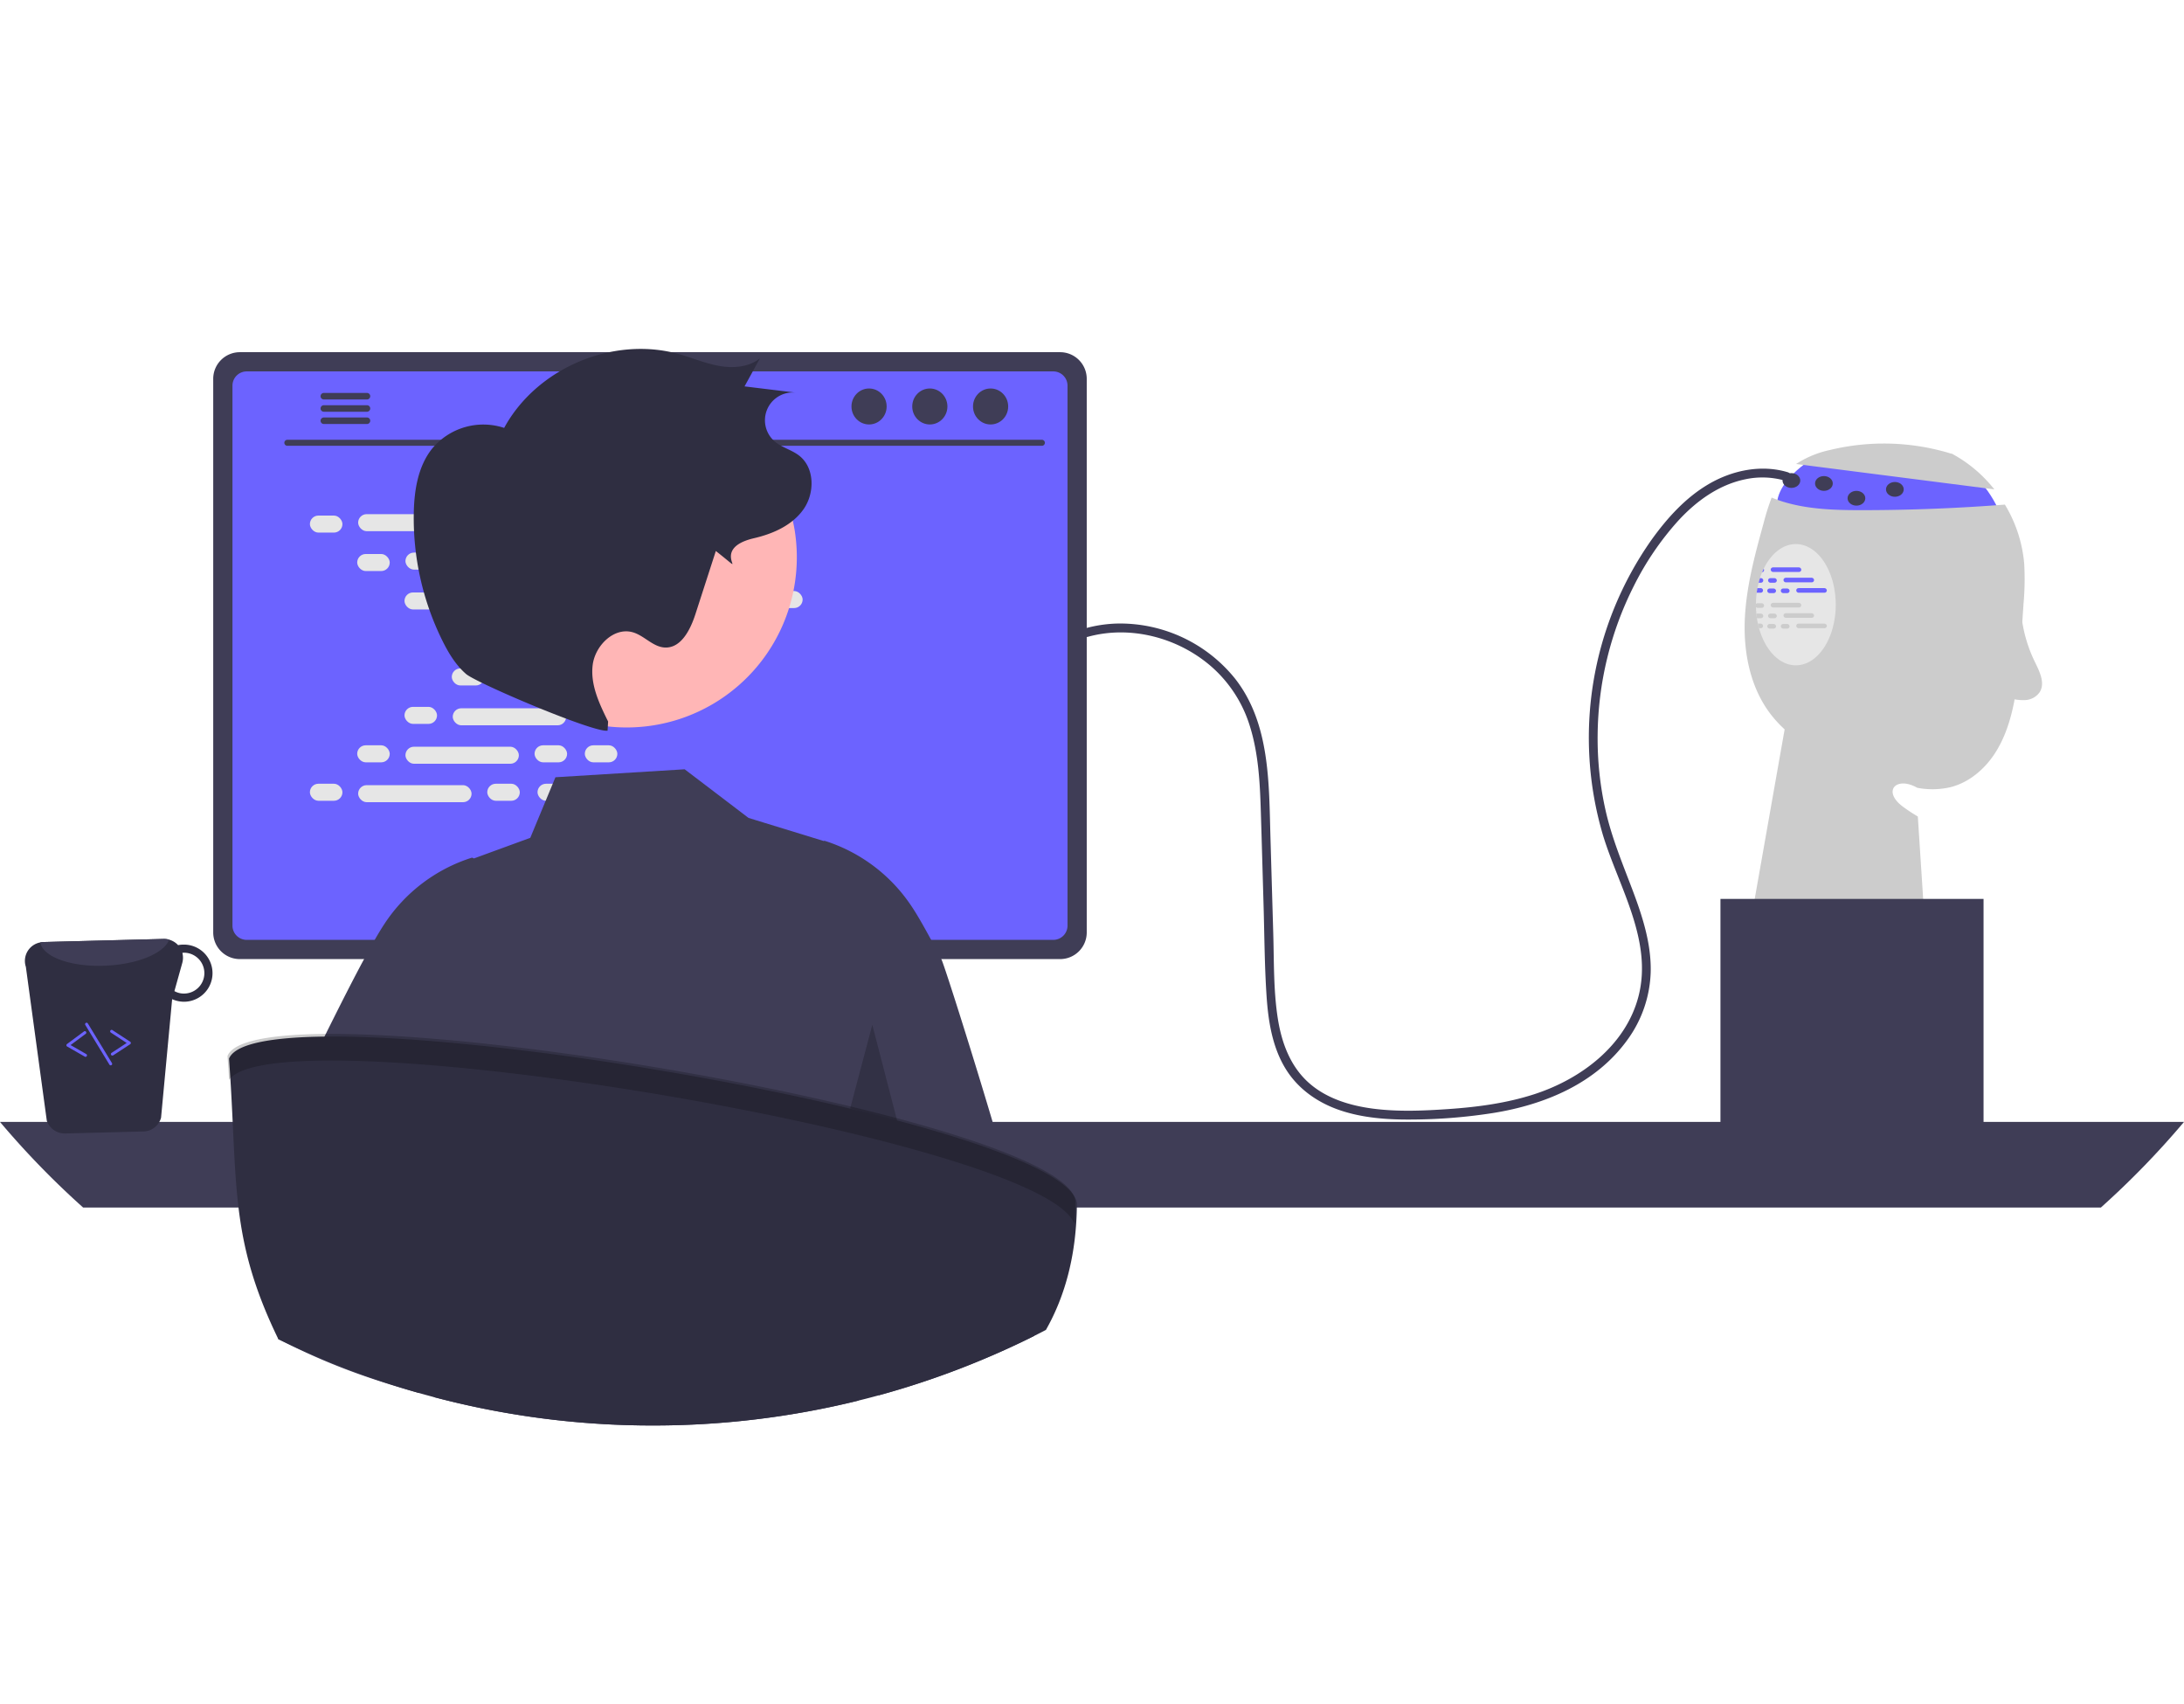
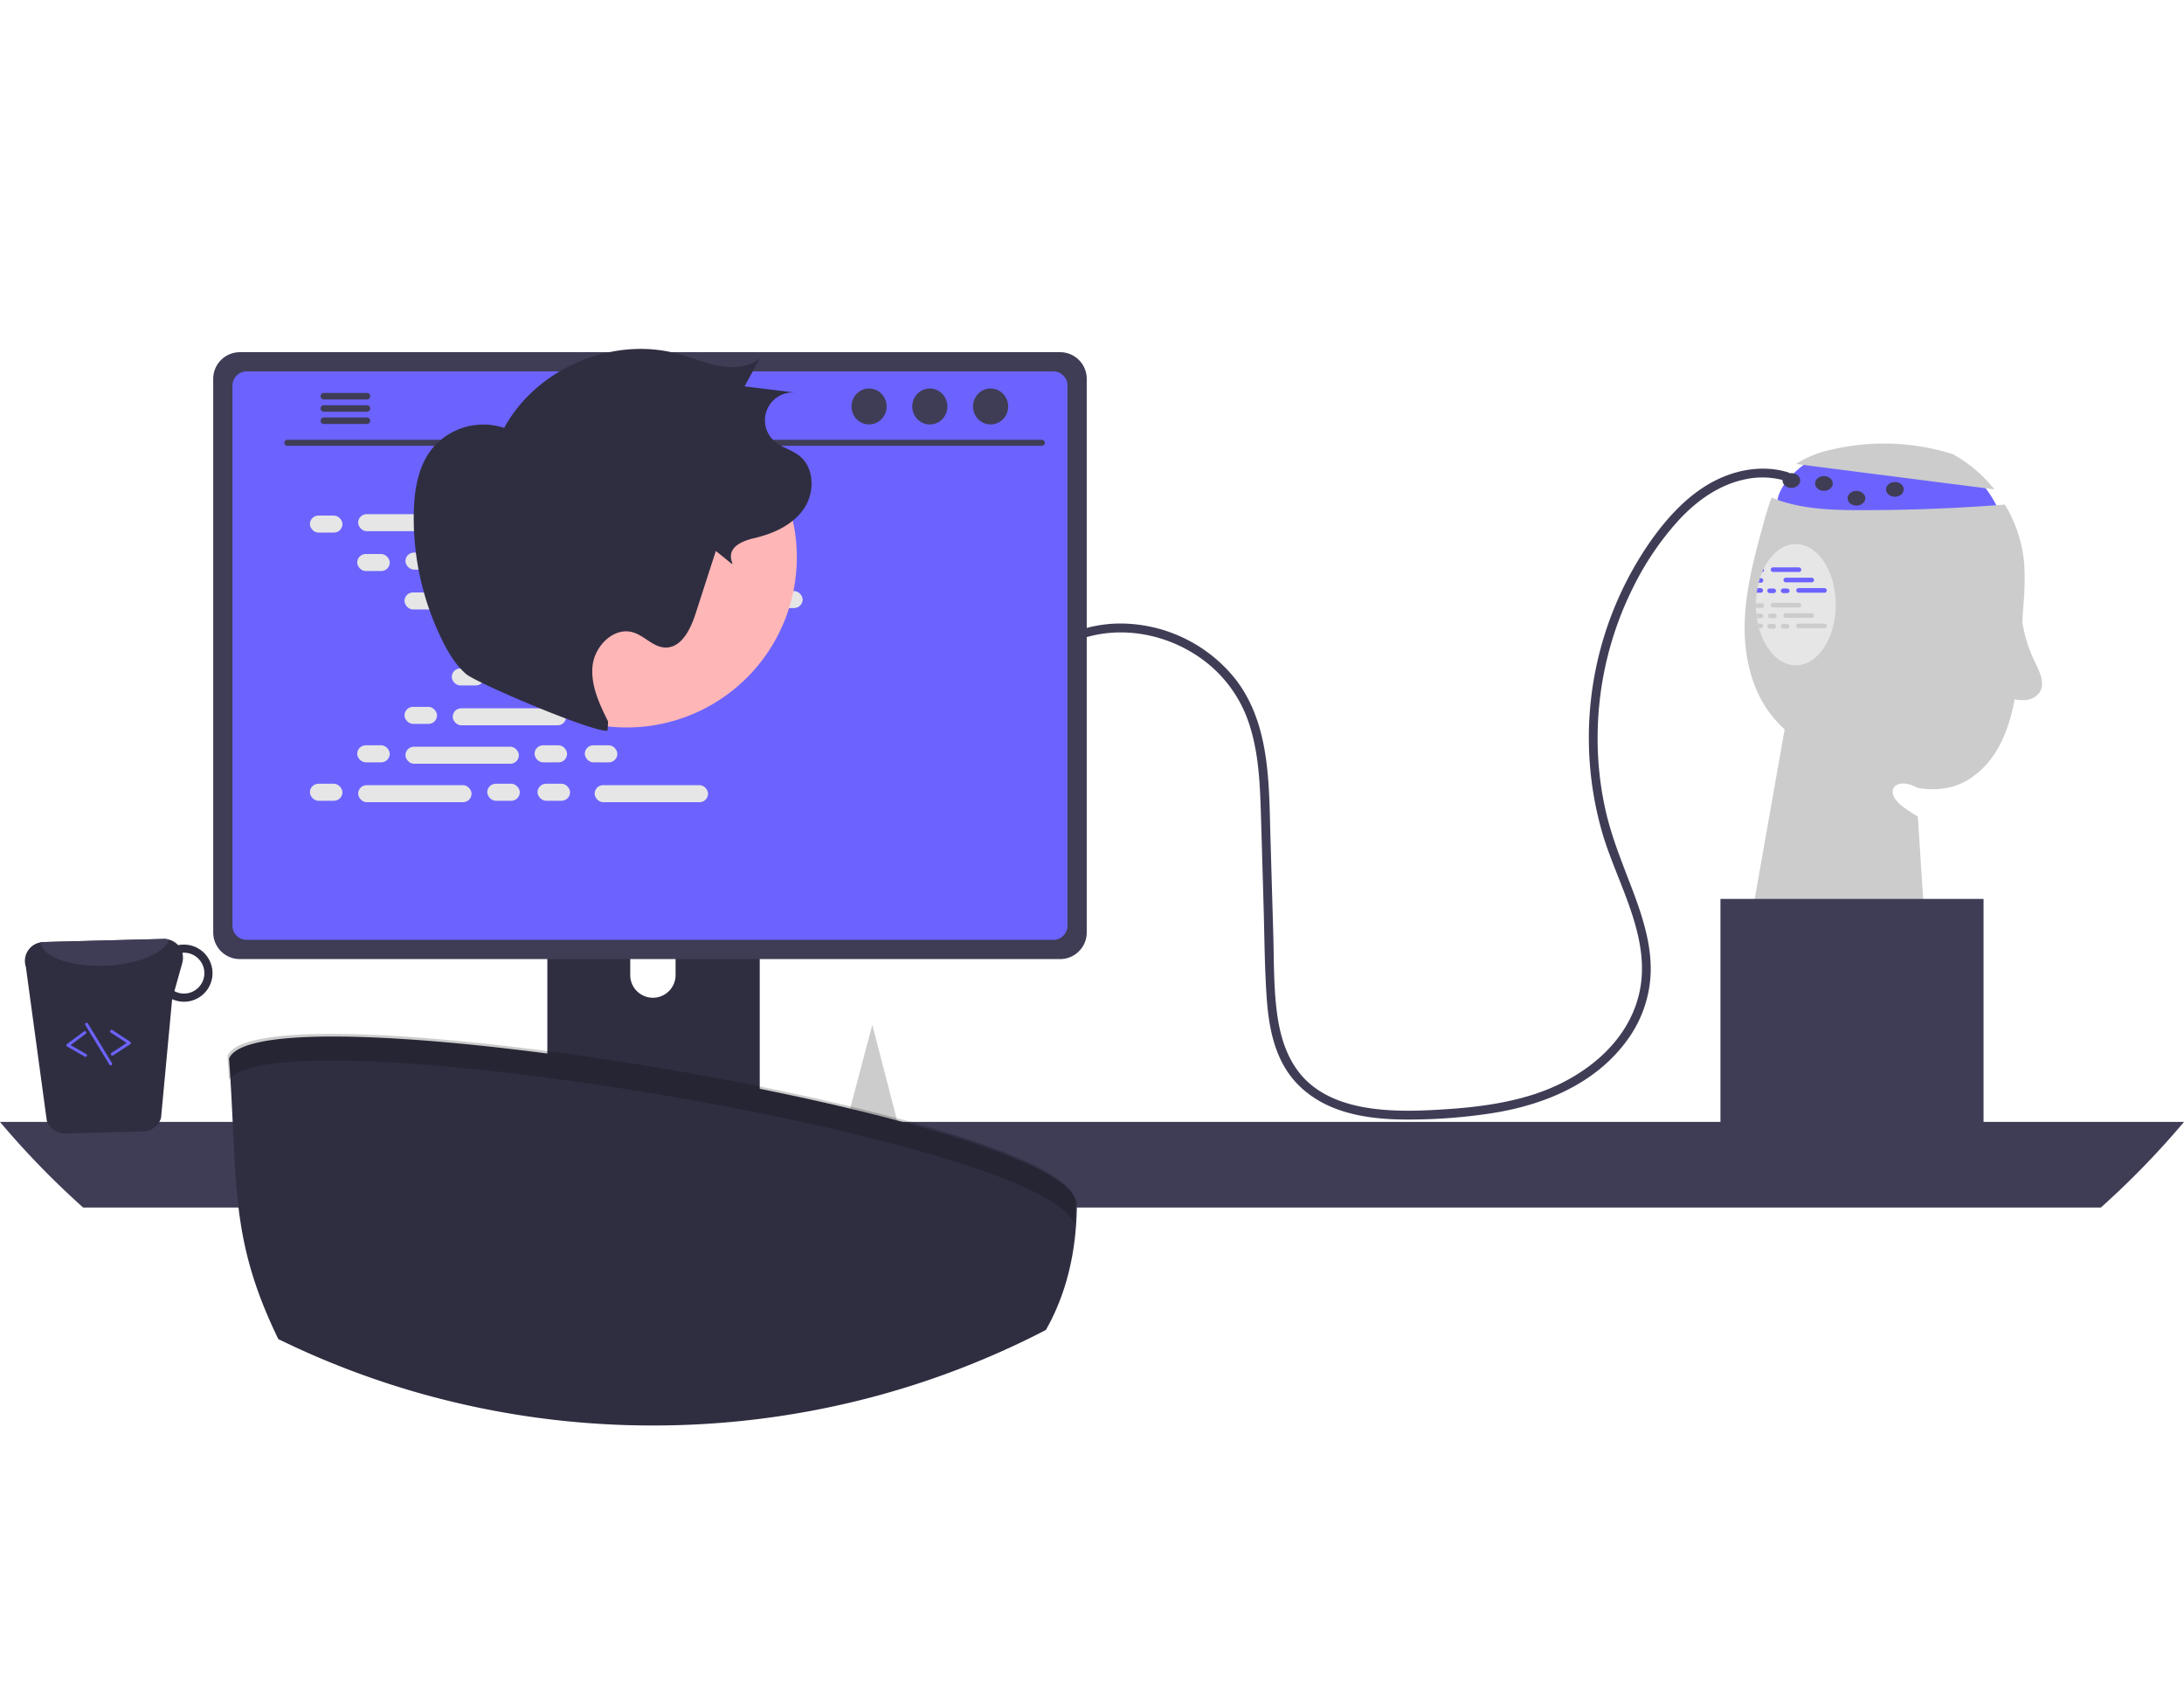
<svg xmlns="http://www.w3.org/2000/svg" width="738.82" height="576.27" data-name="Layer 1" viewBox="0 115.341 738.82 533.953">
  <path fill="#6c63ff" d="M614.379 248.524s-17.37 9.662-12.37 20.662 76 2 76 2-5-15-14-18-49.63-4.662-49.63-4.662" />
  <path fill="#ccc" d="M607.607 251.1a33.8 33.8 0 0 1 11.447-4.733 77.5 77.5 0 0 1 41.177 1.284l-.245-.199a45.95 45.95 0 0 1 14.666 12.228ZM684.529 298.405l-.72 10.76a173 173 0 0 1-2.45 22.38c-1.22 6.19-3.16 12.33-6.63 17.6-3.47 5.26-8.62 9.61-14.72 11.21a27 27 0 0 1-11.42.25c-7.13-4.05-11.96 1.13-4.84 6.4a55 55 0 0 0 5.03 3.31l3.23 49.87-60-13 11.71-66.34a39.6 39.6 0 0 1-4.9-5.35c-6.71-8.91-9.02-20.52-8.58-31.66.45-11.15 3.42-22.02 6.37-32.77a84 84 0 0 1 2.72-8.61c1.31.54 2.64 1.03 3.99 1.44 8.63 2.62 17.8 2.83 26.82 2.82q24.075-.015 48.09-1.88a46.14 46.14 0 0 1 6.53 19.94 92.6 92.6 0 0 1-.23 13.63" />
  <path fill="#3f3d56" d="M0 473.61a289 289 0 0 0 28.12 28.95H710.7a289 289 0 0 0 28.12-28.95Z" />
  <path fill="#2f2e41" d="M185.16 376.8v102.56h71.85V376.8a3.45 3.45 0 0 0-2.43-3.3 3.2 3.2 0 0 0-1.03-.16h-64.92a3.463 3.463 0 0 0-3.47 3.46m28.04 35.24a7.67 7.67 0 0 1 15.34 0v11.9a7.67 7.67 0 0 1-15.34 0Z" />
  <path fill="#3f3d56" d="M184.94 476.08v9.89a1.946 1.946 0 0 0 1.93 1.94h68.43a1.94 1.94 0 0 0 1.93-1.94v-9.89ZM72.13 222.28v187.26a9.007 9.007 0 0 0 9 9h277.5a9.007 9.007 0 0 0 9-9V222.28a9.01 9.01 0 0 0-9-8.99H81.13a9.01 9.01 0 0 0-9 8.99" />
  <path fill="#6c63ff" d="M78.64 224.61v182.62a4.82 4.82 0 0 0 4.81 4.81h272.87a4.82 4.82 0 0 0 4.81-4.81V224.61a4.82 4.82 0 0 0-4.81-4.82H83.45a4.82 4.82 0 0 0-4.81 4.82" />
  <path fill="#2f2e41" d="M134.28 490.24a2.95 2.95 0 0 0 2.32 1.11h162.34a2.987 2.987 0 0 0 2.92-3.6l-2.52-11.97a3 3 0 0 0-1.86-2.17 2.9 2.9 0 0 0-1.06-.2H139.11a2.9 2.9 0 0 0-1.06.2 2.99 2.99 0 0 0-1.86 2.17l-2.52 11.97a2.99 2.99 0 0 0 .61 2.49" />
  <rect width="5" height="3" x="520.857" y="637.431" fill="#3f3d56" rx=".488" transform="rotate(-180 408.062 557.998)" />
  <rect width="5" height="3" x="510.857" y="637.431" fill="#3f3d56" rx=".488" transform="rotate(-180 398.062 557.998)" />
  <rect width="5" height="3" x="500.857" y="637.431" fill="#3f3d56" rx=".488" transform="rotate(-180 388.062 557.998)" />
  <rect width="5" height="3" x="490.857" y="637.431" fill="#3f3d56" rx=".488" transform="rotate(-180 378.062 557.998)" />
  <rect width="5" height="3" x="480.857" y="637.431" fill="#3f3d56" rx=".488" transform="rotate(-180 368.062 557.998)" />
-   <rect width="5" height="3" x="470.857" y="637.431" fill="#3f3d56" rx=".488" transform="rotate(-180 358.062 557.998)" />
  <rect width="5" height="3" x="460.857" y="637.431" fill="#3f3d56" rx=".488" transform="rotate(-180 348.062 557.998)" />
  <rect width="5" height="3" x="450.857" y="637.431" fill="#3f3d56" rx=".488" transform="rotate(-180 338.062 557.998)" />
  <rect width="5" height="3" x="440.857" y="637.431" fill="#3f3d56" rx=".488" transform="rotate(-180 328.062 557.998)" />
  <rect width="5" height="3" x="430.857" y="637.431" fill="#3f3d56" rx=".488" transform="rotate(-180 318.062 557.998)" />
-   <rect width="5" height="3" x="420.857" y="637.431" fill="#3f3d56" rx=".488" transform="rotate(-180 308.062 557.998)" />
  <rect width="5" height="3" x="410.857" y="637.431" fill="#3f3d56" rx=".488" transform="rotate(-180 298.062 557.998)" />
  <rect width="5" height="3" x="400.857" y="637.431" fill="#3f3d56" rx=".488" transform="rotate(-180 288.062 557.998)" />
  <rect width="5" height="3" x="390.857" y="637.431" fill="#3f3d56" rx=".488" transform="rotate(-180 278.062 557.998)" />
  <rect width="5" height="3" x="380.857" y="637.431" fill="#3f3d56" rx=".488" transform="rotate(-180 268.062 557.998)" />
  <rect width="5" height="3" x="370.857" y="637.431" fill="#3f3d56" rx=".488" transform="rotate(-180 258.062 557.998)" />
  <rect width="5" height="3" x="520.975" y="642.431" fill="#3f3d56" rx=".488" transform="rotate(-180 408.18 562.998)" />
  <rect width="5" height="3" x="510.975" y="642.431" fill="#3f3d56" rx=".488" transform="rotate(-180 398.18 562.998)" />
  <rect width="5" height="3" x="500.975" y="642.431" fill="#3f3d56" rx=".488" transform="rotate(-180 388.18 562.998)" />
  <rect width="5" height="3" x="490.975" y="642.431" fill="#3f3d56" rx=".488" transform="rotate(-180 378.18 562.998)" />
  <rect width="5" height="3" x="480.975" y="642.431" fill="#3f3d56" rx=".488" transform="rotate(-180 368.18 562.998)" />
  <rect width="5" height="3" x="470.975" y="642.431" fill="#3f3d56" rx=".488" transform="rotate(-180 358.18 562.998)" />
  <rect width="5" height="3" x="460.975" y="642.431" fill="#3f3d56" rx=".488" transform="rotate(-180 348.18 562.998)" />
  <rect width="5" height="3" x="450.975" y="642.431" fill="#3f3d56" rx=".488" transform="rotate(-180 338.18 562.998)" />
  <rect width="5" height="3" x="440.975" y="642.431" fill="#3f3d56" rx=".488" transform="rotate(-180 328.18 562.998)" />
  <rect width="5" height="3" x="430.975" y="642.431" fill="#3f3d56" rx=".488" transform="rotate(-180 318.18 562.998)" />
  <rect width="5" height="3" x="420.975" y="642.431" fill="#3f3d56" rx=".488" transform="rotate(-180 308.18 562.998)" />
  <rect width="5" height="3" x="410.975" y="642.431" fill="#3f3d56" rx=".488" transform="rotate(-180 298.18 562.998)" />
  <rect width="5" height="3" x="400.975" y="642.431" fill="#3f3d56" rx=".488" transform="rotate(-180 288.18 562.998)" />
  <rect width="5" height="3" x="390.975" y="642.431" fill="#3f3d56" rx=".488" transform="rotate(-180 278.18 562.998)" />
  <rect width="5" height="3" x="380.975" y="642.431" fill="#3f3d56" rx=".488" transform="rotate(-180 268.18 562.998)" />
  <rect width="5" height="3" x="370.975" y="642.431" fill="#3f3d56" rx=".488" transform="rotate(-180 258.18 562.998)" />
  <rect width="40" height="3" x="437.975" y="648.431" fill="#3f3d56" rx=".488" transform="rotate(-180 342.68 568.998)" />
  <path fill="#3f3d56" d="M97.162 244.947h255.323a1.016 1.016 0 0 0 0-2.031H97.162a1.016 1.016 0 0 0 0 2.03" />
  <ellipse cx="335.105" cy="231.649" fill="#3f3d56" rx="5.95" ry="6.083" />
  <ellipse cx="314.549" cy="231.649" fill="#3f3d56" rx="5.95" ry="6.083" />
  <ellipse cx="293.993" cy="231.649" fill="#3f3d56" rx="5.95" ry="6.083" />
  <path fill="#3f3d56" d="M108.45 228.18a1.095 1.095 0 0 0 1.09 1.1h14.6a1.105 1.105 0 0 0 0-2.21h-14.6a1.103 1.103 0 0 0-1.09 1.11M108.45 232.33a1.095 1.095 0 0 0 1.09 1.1h14.6a1.105 1.105 0 0 0 0-2.21h-14.6a1.103 1.103 0 0 0-1.09 1.11M108.45 236.47a1.103 1.103 0 0 0 1.09 1.11h14.6a1.105 1.105 0 0 0 0-2.21h-14.6a1.095 1.095 0 0 0-1.09 1.1" />
  <rect width="11.006" height="5.76" x="104.836" y="268.543" fill="#e6e6e6" rx="2.88" />
  <rect width="11.006" height="5.76" x="164.836" y="268.543" fill="#e6e6e6" rx="2.88" />
  <rect width="11.006" height="5.76" x="181.836" y="268.543" fill="#e6e6e6" rx="2.88" />
  <rect width="38.366" height="5.76" x="121.156" y="268.063" fill="#e6e6e6" rx="2.88" />
  <rect width="38.366" height="5.76" x="201.156" y="268.063" fill="#e6e6e6" rx="2.88" />
  <rect width="11.006" height="5.76" x="120.836" y="281.543" fill="#e6e6e6" rx="2.88" />
  <rect width="11.006" height="5.76" x="180.836" y="281.543" fill="#e6e6e6" rx="2.88" />
  <rect width="11.006" height="5.76" x="197.836" y="281.543" fill="#e6e6e6" rx="2.88" />
  <rect width="38.366" height="5.76" x="137.156" y="281.063" fill="#e6e6e6" rx="2.88" />
  <rect width="38.366" height="5.76" x="217.156" y="281.063" fill="#e6e6e6" rx="2.88" />
  <rect width="11.006" height="5.76" x="136.836" y="294.543" fill="#e6e6e6" rx="2.88" />
  <rect width="11.006" height="5.76" x="196.836" y="294.543" fill="#e6e6e6" rx="2.88" />
  <rect width="11.006" height="5.76" x="213.836" y="294.543" fill="#e6e6e6" rx="2.88" />
  <rect width="38.366" height="5.76" x="153.156" y="294.063" fill="#e6e6e6" rx="2.88" />
  <rect width="38.366" height="5.76" x="233.156" y="294.063" fill="#e6e6e6" rx="2.88" />
  <rect width="11.006" height="5.76" x="152.836" y="307.543" fill="#e6e6e6" rx="2.88" />
  <rect width="11.006" height="5.76" x="212.836" y="307.543" fill="#e6e6e6" rx="2.88" />
  <rect width="11.006" height="5.76" x="229.836" y="307.543" fill="#e6e6e6" rx="2.88" />
  <rect width="38.366" height="5.76" x="169.156" y="307.063" fill="#e6e6e6" rx="2.88" />
  <rect width="11.006" height="5.76" x="164.836" y="359.237" fill="#e6e6e6" rx="2.88" />
  <rect width="11.006" height="5.76" x="181.836" y="359.237" fill="#e6e6e6" rx="2.88" />
  <rect width="38.366" height="5.76" x="201.156" y="359.717" fill="#e6e6e6" rx="2.88" />
  <rect width="11.006" height="5.76" x="104.836" y="359.237" fill="#e6e6e6" rx="2.88" />
  <rect width="38.366" height="5.76" x="121.156" y="359.717" fill="#e6e6e6" rx="2.88" />
  <rect width="11.006" height="5.76" x="120.836" y="346.237" fill="#e6e6e6" rx="2.88" />
  <rect width="11.006" height="5.76" x="180.836" y="346.237" fill="#e6e6e6" rx="2.88" />
  <rect width="11.006" height="5.76" x="197.836" y="346.237" fill="#e6e6e6" rx="2.88" />
  <rect width="38.366" height="5.76" x="137.156" y="346.717" fill="#e6e6e6" rx="2.88" />
  <rect width="11.006" height="5.76" x="136.836" y="333.237" fill="#e6e6e6" rx="2.88" />
  <rect width="11.006" height="5.76" x="196.836" y="333.237" fill="#e6e6e6" rx="2.88" />
  <rect width="11.006" height="5.76" x="213.836" y="333.237" fill="#e6e6e6" rx="2.88" />
  <rect width="38.366" height="5.76" x="153.156" y="333.717" fill="#e6e6e6" rx="2.88" />
  <rect width="11.006" height="5.76" x="152.836" y="320.237" fill="#e6e6e6" rx="2.88" />
  <rect width="11.006" height="5.76" x="212.836" y="320.237" fill="#e6e6e6" rx="2.88" />
  <rect width="11.006" height="5.76" x="229.836" y="320.237" fill="#e6e6e6" rx="2.88" />
  <rect width="38.366" height="5.76" x="169.156" y="320.717" fill="#e6e6e6" rx="2.88" />
-   <path fill="#3f3d56" d="M94.1 547.04c.61.31 1.23.62 1.84.92 15.8 7.9 28.44 12.39 45.73 17.31 1.46-16.3 2.87-44.95 4.24-62.71.36-4.61.72-8.48 1.07-11.21a15.2 15.2 0 0 1 .88-4.25l-.06 4.25-.15 11.21-.87 64.11a288.6 288.6 0 0 0 65.84 9.49c1.16.03 2.3.05 3.4.07.39.01.77.02 1.15.02 1.25.01 2.49.02 3.74.02a289.3 289.3 0 0 0 69.54-8.43c-.49-16.13-.98-44.46-1.45-65.28-.1-4.07-.19-7.86-.29-11.21-.19-7.16-.39-12.32-.58-14.05a4.4 4.4 0 0 1 .39.97 97 97 0 0 1 1.89 13.08c.35 3.35.7 7.14 1.05 11.21 1.86 21.63 3.8 51.04 5.8 63.51a285.5 285.5 0 0 0 34.97-12.03q9-3.75 17.68-8.09c-1.1-7.2-2.25-15.27-3.43-23.64-.92-6.49-1.87-13.16-2.84-19.75-1.5-10.18-23.79-81.32-25.2-84.02-1.21-2.31-2.36-4.49-3.45-6.5-2.64-4.88-4.88-8.77-6.54-11.23a55.26 55.26 0 0 0-29.28-22.21l-.3-.08-.21.09-20.45-6.28-2.99-.92-2.01-.62-7.08-5.39-3.85-2.93-3.61-2.75-7.06-5.37-43.71 2.69-8.51 20.49-19.06 6.97-.33-.15-.29-.12-.3.08a55.3 55.3 0 0 0-29.28 22.21c-.94 1.41-2.08 3.27-3.37 5.52-1.1 1.91-2.3 4.09-3.6 6.5-1.85 3.43-3.87 7.3-6.01 11.49-.47.92-.95 1.86-1.43 2.81q-1.335 2.64-2.71 5.39c-2.13 4.25-4.33 8.69-6.53 13.2-1.91 3.91-3.84 11.95-5.74 22.18-1.57 8.5-3.13 18.52-4.64 28.95-1.98 13.52.13 29.71-1.66 42.15-.11.79-.23 1.56-.34 2.33" />
  <path d="m303.59 473.566-8.497-32.792-7.503 28.296z" opacity=".2" />
  <path fill="#2f2e41" d="M77.48 452.2c3.04 41.88-.11 60.32 16.67 94.85a286 286 0 0 0 47.52 18.22q2.55.72 5.11 1.4a288.6 288.6 0 0 0 65.84 9.49c1.16.03 2.3.05 3.4.07.39.01.77.02 1.15.02 1.25.01 2.49.02 3.74.02a289.3 289.3 0 0 0 69.54-8.43q3.42-.84 6.81-1.77a285.5 285.5 0 0 0 34.97-12.03q9-3.75 17.68-8.09c1.31-.66 2.62-1.32 3.91-2 6.63-11.66 10.4-25.84 10.48-42.88-4.59-29.36-276.68-74.19-286.82-48.87" />
  <path d="M77.488 459.372c-.155-2.593-.329-5.27-.531-8.06 10.14-25.32 282.23 19.51 286.82 48.87a111 111 0 0 1-.322 7.855C352.34 479.059 93.851 436.45 77.488 459.372" opacity=".2" />
  <path fill="#2f2e41" d="M15.83 473.186a6.42 6.42 0 0 0 6.182 4.33l26.492-.681a6.33 6.33 0 0 0 5.981-4.657l3.749-40.087a9.8 9.8 0 0 0 4.238.87 9.661 9.661 0 0 0-.485-19.316 8.2 8.2 0 0 0-1.736.18 6.55 6.55 0 0 0-4.874-2.102l-40.75 1.052a6 6 0 0 0-1.006.125 6.365 6.365 0 0 0-4.873 8.264Zm43.173-43.817 2.667-9.553a6.5 6.5 0 0 0 .02-3.374c.13 0 .244-.062.374-.062a6.91 6.91 0 0 1 .323 13.817 6.5 6.5 0 0 1-3.384-.828" />
  <path fill="#3f3d56" d="M13.621 412.9c.868 4.964 10.63 8.453 22.366 7.847 10.793-.497 19.617-4.287 21.234-8.779a6 6 0 0 0-1.844-.245l-40.75 1.052a6 6 0 0 0-1.006.125" />
  <path fill="#6c63ff" d="M38.138 451.158a.5.5 0 0 0 .15-.067l5.754-3.766a.5.5 0 0 0 0-.836l-5.98-3.916a.5.5 0 1 0-.547.835l5.34 3.499-5.113 3.348a.5.5 0 0 0 .396.903M29.051 451.577a.5.5 0 0 0 .126-.919l-5.303-3.04L29 443.81a.5.5 0 1 0-.596-.803l-5.739 4.263a.5.5 0 0 0 .05.835l5.965 3.42a.5.5 0 0 0 .371.05M37.566 454.458a.5.5 0 0 0 .137-.058.5.5 0 0 0 .167-.687l-8.155-13.409a.5.5 0 0 0-.855.52l8.156 13.41a.5.5 0 0 0 .55.224" />
  <path fill="#3f3d56" d="M582.009 398.186h89v78h-89z" />
  <path fill="#ccc" d="M684.2 289.236a47.54 47.54 0 0 0 4.145 28.742c1.608 3.279 3.6 7.229 1.641 10.31a6.35 6.35 0 0 1-4.784 2.652 15.6 15.6 0 0 1-5.583-.723" />
  <ellipse cx="606.009" cy="256.686" fill="#3f3d56" rx="3" ry="2.5" />
  <ellipse cx="617.009" cy="257.686" fill="#3f3d56" rx="3" ry="2.5" />
  <ellipse cx="628.009" cy="262.686" fill="#3f3d56" rx="3" ry="2.5" />
  <ellipse cx="641.009" cy="259.686" fill="#3f3d56" rx="3" ry="2.5" />
  <path fill="#3f3d56" d="M367.934 309.569c14.57-4.045 30.799.29 42.058 10.22a43.9 43.9 0 0 1 12.879 20.148c2.875 9.258 3.35 19.025 3.651 28.65.333 10.641.622 21.284.932 31.926.296 10.148.33 20.342 1.008 30.473.568 8.5 1.928 17.325 6.478 24.698 4.217 6.835 10.881 11.45 18.411 13.994 7.633 2.579 15.861 3.179 23.868 3.126a184 184 0 0 0 27.827-2.203c17.488-2.801 34.76-9.947 45.44-24.689a40.9 40.9 0 0 0 7.923-23.028c.225-9.675-2.866-19.045-6.251-27.982-3.295-8.696-6.86-17.263-8.945-26.355a110.6 110.6 0 0 1-2.75-25.943 114.05 114.05 0 0 1 12.23-50.225 98.7 98.7 0 0 1 15.014-22.075c6.169-6.712 13.807-12.253 22.89-14.07a27.64 27.64 0 0 1 13.368.538c1.853.555 2.645-2.34.797-2.892-8.998-2.695-18.773-.646-26.751 4.03-7.845 4.598-14.044 11.496-19.304 18.81a116.17 116.17 0 0 0-16.43 99.955c5.34 17.489 16.951 35.694 11.963 54.62-4.367 16.568-19.492 27.826-35.117 32.912-9.48 3.085-19.418 4.39-29.331 5.066-8.378.57-16.87.933-25.223-.143-7.673-.99-15.565-3.335-21.513-8.485-6.521-5.645-9.502-13.758-10.799-22.083-1.467-9.42-1.252-19.133-1.529-28.638l-.945-32.443c-.534-18.323-.073-38.63-11.995-53.814a49.96 49.96 0 0 0-39.697-18.61 45 45 0 0 0-10.955 1.619 1.501 1.501 0 0 0 .798 2.893" />
  <path fill="#ffb6b6" d="M154.966 290.59a57.57 57.57 0 0 0 114.038-15.91l-.114-.817a57.57 57.57 0 0 0-113.906 16.724Z" />
  <path fill="#2f2e41" d="M205.718 338.194c-2.976-5.996-6.035-12.433-5.226-19.078s7.3-13.015 13.703-11.063c3.83 1.168 6.733 4.935 10.731 5.115 5.502.247 8.635-6.06 10.33-11.3l6.902-21.342c13.314 10.459-3.547-.506 12.944-4.335 6.47-1.502 13.002-4.41 16.782-9.871s3.729-13.914-1.495-18.017c-2.56-2.011-5.963-2.768-8.411-4.915a9.407 9.407 0 0 1 7.457-16.395l-17.567-2.136 5.2-9.48c-3.76 2.984-9.005 3.402-13.732 2.567s-9.182-2.765-13.808-4.047c-22.207-6.153-47.956 4.761-58.978 24.998a22.48 22.48 0 0 0-24.484 7.159c-4.68 5.982-5.932 13.947-6.089 21.541a93.4 93.4 0 0 0 9.663 43.219c2.07 4.171 4.516 8.263 8.033 11.314s43.272 19.955 47.86 19.158" />
  <path fill="#e6e6e6" d="M621.009 298.686a29.7 29.7 0 0 1-.99 7.69v.01c-.01.05-.03.1-.04.15-2.02 7.43-6.84 12.65-12.47 12.65-5.6 0-10.4-5.18-12.45-12.55-.14-.51-.26-1.02-.37-1.55-.14-.59-.25-1.2-.34-1.83-.08-.5-.14-1.01-.19-1.53-.07-.72-.12-1.44-.13-2.19v-.01c-.02-.28-.02-.56-.02-.84v-.25l.01-.01a29 29 0 0 1 .25-3.79c.07-.53.15-1.04.25-1.55.12-.62.25-1.23.41-1.83.13-.53.28-1.04.44-1.55.22-.68.46-1.34.73-1.97.17-.41.35-.81.53-1.2 2.46-5.06 6.42-8.35 10.88-8.35 6.17 0 11.37 6.29 12.98 14.87.02.13.05.26.06.39v.01a29.6 29.6 0 0 1 .46 5.23" />
  <path fill="#6c63ff" d="M596.759 286.975a.796.796 0 0 1-.66.76c.17-.41.35-.81.53-1.2a.84.84 0 0 1 .13.44" />
  <rect width="10.354" height="1.555" x="599.004" y="286.065" fill="#6c63ff" rx=".777" />
  <path fill="#6c63ff" d="M596.489 290.475a.78.78 0 0 1-.78.78h-.78c.13-.53.28-1.04.44-1.55h.34a.78.78 0 0 1 .78.77" />
-   <rect width="2.97" height="1.555" x="598.108" y="289.703" fill="#6c63ff" rx=".777" />
  <rect width="10.354" height="1.555" x="603.323" y="289.573" fill="#6c63ff" rx=".777" />
  <rect width="2.97" height="1.555" x="597.838" y="293.211" fill="#6c63ff" rx=".777" />
  <rect width="2.97" height="1.555" x="602.426" y="293.211" fill="#6c63ff" rx=".777" />
  <path fill="#6c63ff" d="M596.409 293.856a.78.78 0 0 1-.78.78h-1.36c.07-.53.15-1.04.25-1.55h1.11a.773.773 0 0 1 .78.77" />
  <rect width="10.354" height="1.555" x="607.641" y="293.082" fill="#6c63ff" rx=".777" />
  <path fill="#ccc" d="M596.759 298.975a.773.773 0 0 1-.78.77h-1.41a.8.8 0 0 1-.54-.21v-.01c-.02-.28-.02-.56-.02-.84v-.25l.01-.01a.77.77 0 0 1 .55-.23h1.41a.78.78 0 0 1 .78.78" />
  <rect width="10.354" height="1.555" x="599.004" y="298.065" fill="#ccc" rx=".777" />
  <path fill="#ccc" d="M596.489 302.475a.78.78 0 0 1-.78.78h-1.36c-.08-.5-.14-1.01-.19-1.53a.34.34 0 0 1 .14-.02h1.41a.78.78 0 0 1 .78.77" />
  <rect width="2.97" height="1.555" x="598.108" y="301.703" fill="#ccc" rx=".777" />
  <rect width="10.354" height="1.555" x="603.323" y="301.573" fill="#ccc" rx=".777" />
  <rect width="2.97" height="1.555" x="597.838" y="305.211" fill="#ccc" rx=".777" />
  <rect width="2.97" height="1.555" x="602.426" y="305.211" fill="#ccc" rx=".777" />
  <path fill="#ccc" d="M596.409 305.856a.78.78 0 0 1-.78.78h-.57c-.14-.51-.26-1.02-.37-1.55h.94a.773.773 0 0 1 .78.77" />
  <rect width="10.354" height="1.555" x="607.641" y="305.082" fill="#ccc" rx=".777" />
</svg>